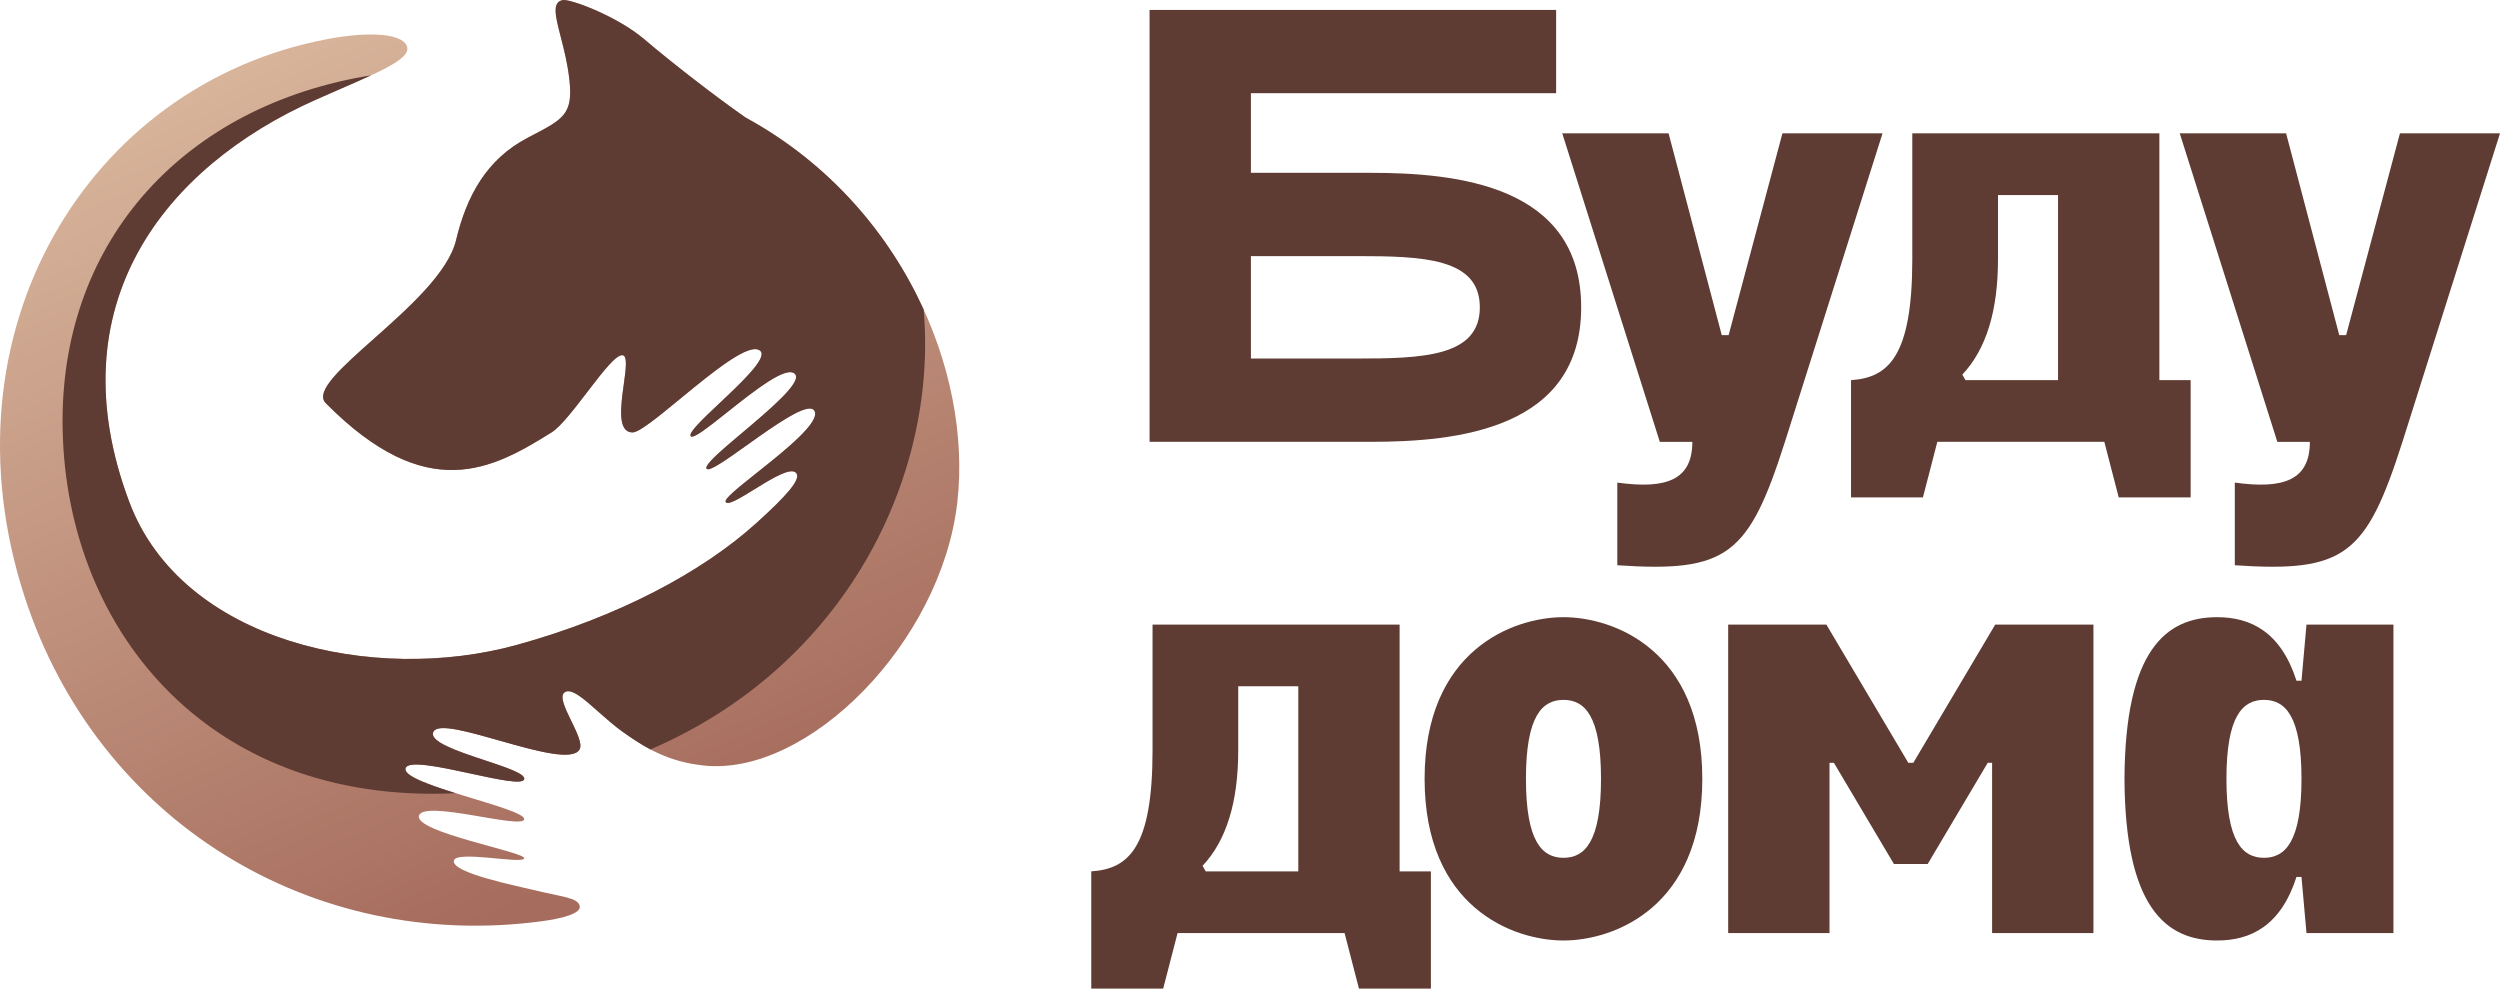
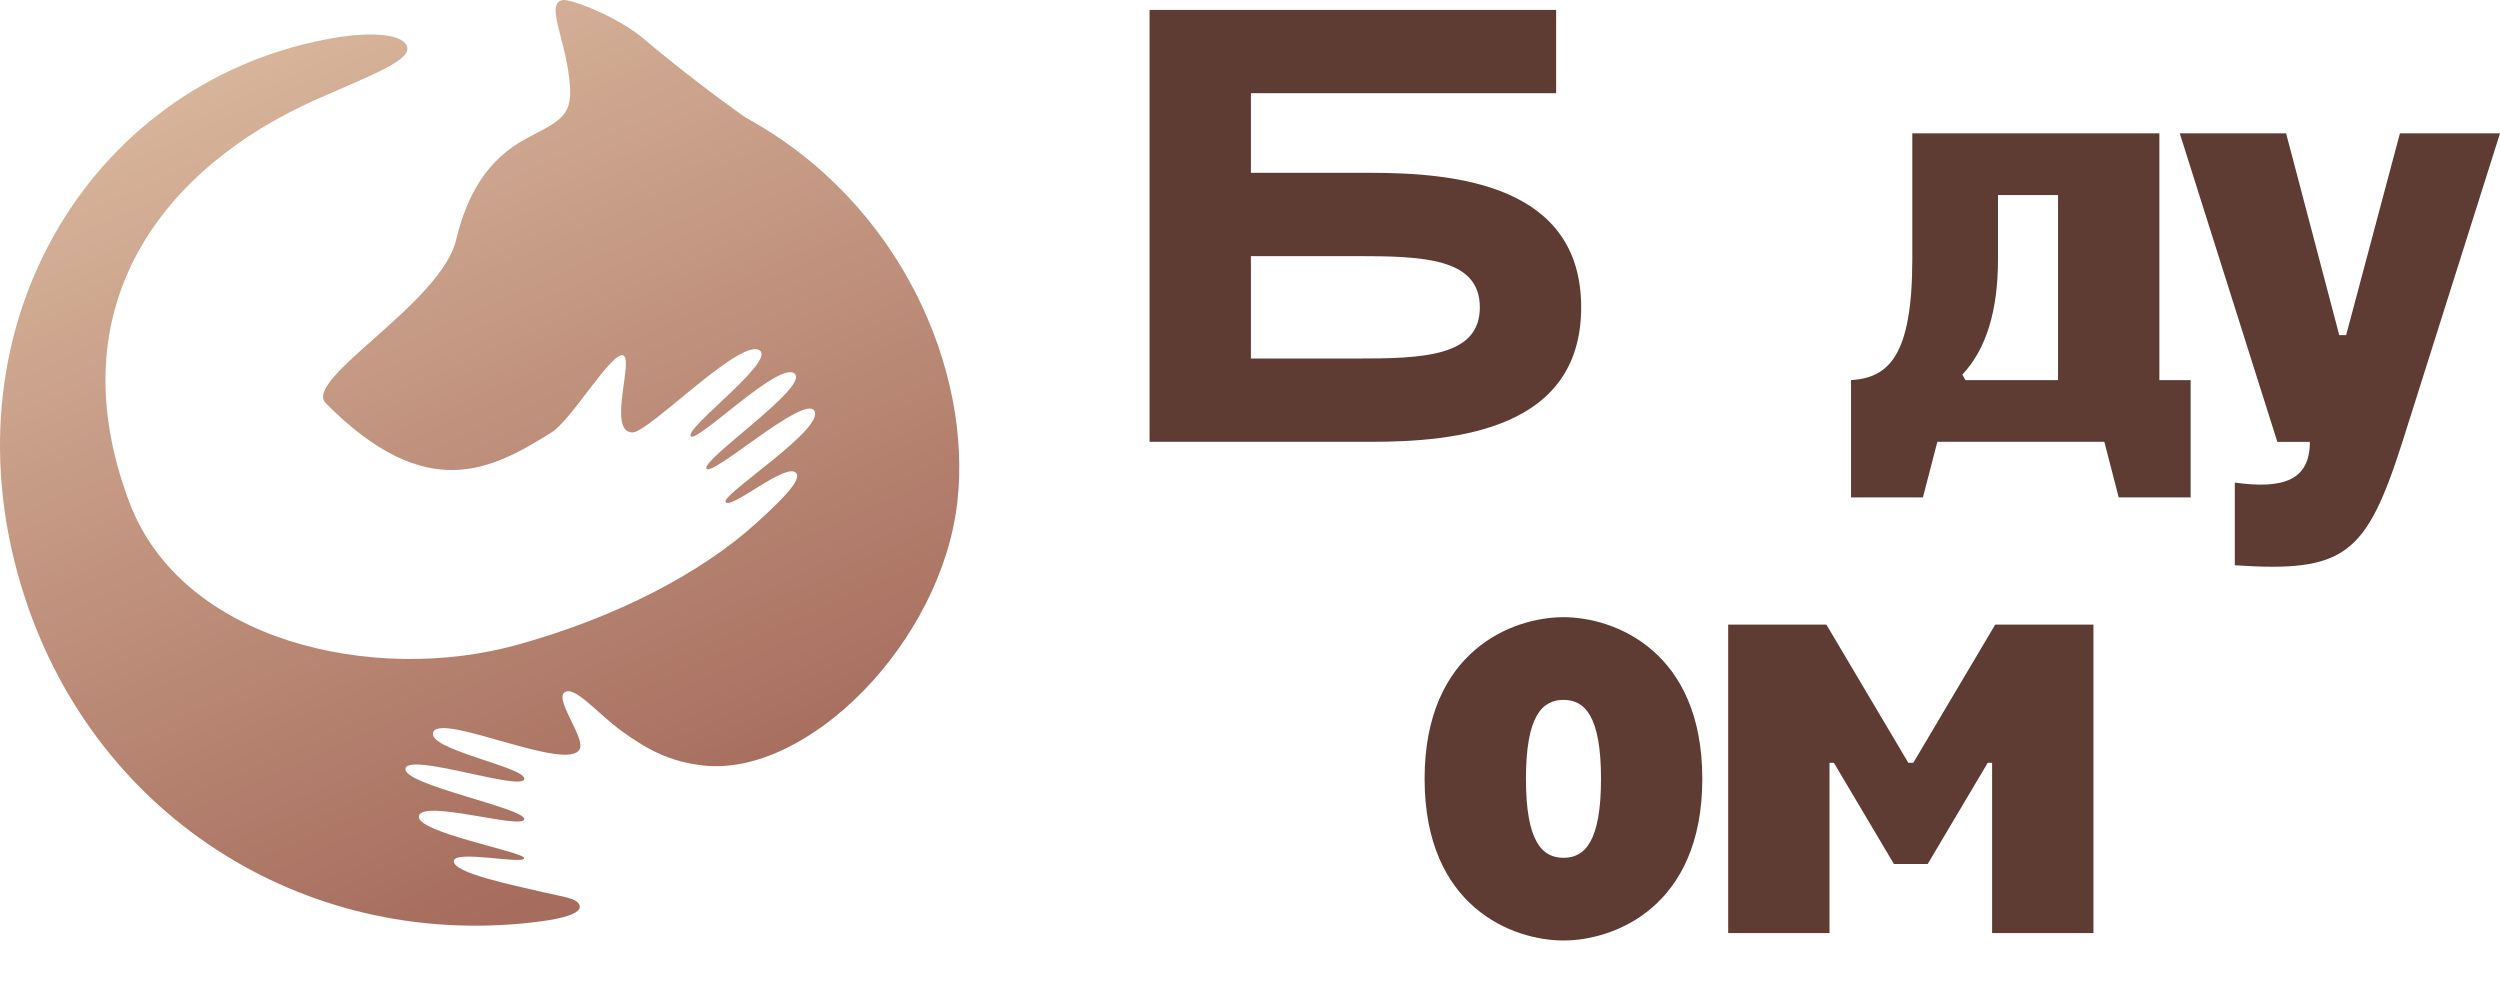
<svg xmlns="http://www.w3.org/2000/svg" width="220" height="87" viewBox="0 0 220 87" fill="none">
  <g clip-path="url(#clip0_72_1102)">
    <path fill-rule="evenodd" clip-rule="evenodd" d="M110.08 8.204V15.208H120.593C128.188 15.208 139.143 16.294 139.143 27.044C139.143 37.795 128.19 38.881 120.593 38.881H101.162V0.875H136.939V8.204H110.078H110.08ZM110.08 31.552H119.327C125.215 31.552 130.225 31.389 130.225 27.044C130.225 22.7 125.215 22.537 119.327 22.537H110.08V31.55V31.552Z" fill="#5E3B33" />
-     <path d="M137.478 11.734H146.835L151.514 29.491H152.119L156.854 11.734H165.662L157.074 38.884C153.881 48.874 152.009 50.395 142.323 49.743V42.468C146.617 43.065 148.926 42.251 148.926 38.884H146.064L137.478 11.734Z" fill="#5E3B33" />
    <path fill-rule="evenodd" clip-rule="evenodd" d="M168.282 22.811C168.282 31.444 166.135 33.236 162.89 33.453V43.769H169.218L170.485 38.881H185.181L186.447 43.769H192.776V33.453H190.025V11.734H168.282V22.811ZM172.962 33.453L172.687 32.964C174.779 30.738 175.824 27.373 175.824 22.811V17.163H181.107V33.453H172.962Z" fill="#5E3B33" />
-     <path d="M201.177 11.734H191.818L200.406 38.884H203.269C203.269 42.251 200.957 43.065 196.663 42.468V49.743C206.35 50.395 208.221 48.874 211.414 38.884L220 11.734H211.194L206.46 29.491H205.854L201.177 11.734Z" fill="#5E3B33" />
-     <path d="M96.029 76.681C99.277 76.464 101.424 74.672 101.424 66.039V54.963H123.165V76.681H125.918V86.998H119.589L118.323 82.11H103.626L102.36 86.998H96.031V76.681H96.029ZM105.828 76.193L106.104 76.681H114.249V60.391H108.964V66.039C108.964 70.601 107.918 73.966 105.826 76.193H105.828Z" fill="#5E3B33" />
+     <path d="M201.177 11.734H191.818L200.406 38.884H203.269C203.269 42.251 200.957 43.065 196.663 42.468V49.743C206.35 50.395 208.221 48.874 211.414 38.884L220 11.734H211.194L206.46 29.491H205.854Z" fill="#5E3B33" />
    <path d="M125.365 68.538C125.365 57.244 133.125 54.312 137.584 54.312C142.043 54.312 149.803 57.244 149.803 68.538C149.803 79.832 142.043 82.764 137.584 82.764C133.125 82.764 125.365 79.832 125.365 68.538ZM134.283 68.538C134.283 74.075 135.714 75.487 137.586 75.487C139.458 75.487 140.889 74.075 140.889 68.538C140.889 63.001 139.458 61.589 137.586 61.589C135.714 61.589 134.283 63.001 134.283 68.538Z" fill="#5E3B33" />
    <path d="M152.08 82.112V54.963H160.721L167.93 67.126H168.371L175.58 54.963H184.223V82.112H175.305V67.126H174.92L169.637 76.03H166.664L161.382 67.126H160.996V82.112H152.08Z" fill="#5E3B33" />
-     <path d="M210.623 82.112H202.971L202.531 77.171H202.09C200.714 81.461 198.074 82.764 195.101 82.764C190.587 82.764 187.009 79.832 186.954 68.538C187.009 57.244 190.587 54.312 195.101 54.312C198.074 54.312 200.714 55.615 202.09 59.905H202.531L202.971 54.963H210.623V82.112ZM195.927 68.538C195.927 74.075 197.358 75.487 199.228 75.487C201.097 75.487 202.531 74.075 202.531 68.538C202.531 63.001 201.1 61.589 199.228 61.589C197.356 61.589 195.927 63.001 195.927 68.538Z" fill="#5E3B33" />
    <path fill-rule="evenodd" clip-rule="evenodd" d="M28.666 3.469C7.716 7.498 -5.431 29.221 2.18 52.558C8.612 72.278 27.486 83.8 47.729 81.061C49.493 80.822 51.202 80.378 51.01 79.698C50.819 79.021 49.533 78.925 47.729 78.499C44.889 77.832 39.934 76.825 39.934 75.788C39.934 74.752 45.976 76.086 46.13 75.534C46.285 74.982 36.486 73.251 36.869 71.787C37.252 70.323 46.086 73.056 46.13 72.08C46.175 71.105 35.367 69.046 35.682 67.627C35.997 66.206 45.875 69.641 46.13 68.568C46.386 67.495 37.265 65.933 38.155 64.371C39.044 62.809 49.929 67.962 51.01 65.933C51.53 64.957 48.795 61.584 49.676 60.932C50.557 60.28 52.585 62.809 54.76 64.371C56.934 65.933 58.887 67.028 61.893 67.362C71.066 68.383 82.852 56.548 84.248 44.166C85.552 32.61 79.293 17.812 65.621 10.348C63.093 8.593 59.087 5.495 56.716 3.469C54.32 1.42 50.171 -0.118 49.522 0.006C47.978 0.299 49.709 3.243 50.114 7.077C50.44 10.153 49.511 10.513 46.43 12.125C42.799 14.026 41.061 17.25 40.132 21.131C38.793 26.706 26.601 33.394 28.666 35.479C37.562 44.46 43.294 41.323 48.533 38.054C50.281 36.963 53.772 31.02 54.809 31.263C55.846 31.506 53.375 38.054 55.665 38.054C57.13 38.054 65.431 29.427 66.916 30.892C68.003 31.965 60.279 37.669 60.781 38.379C61.283 39.09 68.829 31.463 69.981 32.942C70.969 34.211 61.712 40.458 62.172 41.238C62.633 42.018 70.771 34.7 71.661 36.142C72.634 37.723 63.507 43.482 63.852 44.166C64.249 44.948 69.289 40.556 70.08 41.649C70.49 42.214 69.14 43.697 66.552 46.037C61.783 50.349 54.382 54.3 45.459 56.759C32.938 60.211 16.004 56.522 11.369 44.164C4.862 26.825 14.467 14.708 27.776 8.782C32.817 6.538 36.391 5.267 35.783 3.999C35.281 2.954 32.498 2.73 28.666 3.466V3.469Z" fill="url(#paint0_linear_72_1102)" />
-     <path d="M40.099 69.802C37.703 69.053 35.541 68.275 35.684 67.628C35.853 66.87 38.754 67.498 41.456 68.082C43.809 68.593 46.014 69.068 46.133 68.569C46.245 68.095 44.532 67.526 42.658 66.905C40.286 66.118 37.659 65.245 38.155 64.372C38.571 63.64 41.18 64.383 43.948 65.169C47.088 66.062 50.435 67.013 51.008 65.934C51.255 65.469 50.764 64.459 50.277 63.457C49.742 62.36 49.213 61.274 49.674 60.933C50.257 60.501 51.347 61.467 52.648 62.623C53.309 63.21 54.025 63.844 54.756 64.37C55.593 64.971 56.399 65.504 57.242 65.949C74.444 58.537 82.55 41.934 81.282 27.241C78.249 20.578 73.02 14.387 65.619 10.347C63.091 8.592 59.085 5.494 56.714 3.467C54.32 1.421 50.171 -0.117 49.522 0.007C48.557 0.189 48.872 1.408 49.341 3.233C49.623 4.328 49.962 5.64 50.114 7.078C50.429 10.041 49.579 10.484 46.765 11.952C46.657 12.009 46.544 12.068 46.432 12.126C42.801 14.027 41.063 17.251 40.134 21.132C39.447 23.998 35.891 27.156 32.879 29.832C30.029 32.363 27.664 34.466 28.668 35.478C37.565 44.458 43.296 41.322 48.535 38.052C49.346 37.546 50.53 35.997 51.673 34.507C52.994 32.78 54.256 31.131 54.813 31.262C55.234 31.36 55.077 32.5 54.895 33.816C54.628 35.743 54.309 38.052 55.67 38.052C56.258 38.052 57.947 36.664 59.854 35.096C62.699 32.756 66.033 30.015 66.92 30.89C67.541 31.503 65.288 33.625 63.335 35.467C61.868 36.849 60.569 38.074 60.785 38.378C60.988 38.665 62.349 37.585 63.969 36.297C66.352 34.405 69.298 32.061 69.983 32.941C70.549 33.669 67.755 36.028 65.35 38.057C63.555 39.571 61.979 40.902 62.177 41.237C62.371 41.567 63.934 40.453 65.744 39.162C68.219 37.398 71.152 35.307 71.665 36.141C72.26 37.107 69.089 39.63 66.607 41.604C65.024 42.862 63.723 43.898 63.859 44.165C64.035 44.513 65.134 43.833 66.37 43.07C67.904 42.121 69.648 41.041 70.087 41.648C70.496 42.212 69.146 43.696 66.559 46.035C61.789 50.347 54.388 54.299 45.465 56.758C32.945 60.21 16.011 56.521 11.376 44.163C4.868 26.824 14.474 14.707 27.783 8.781C28.573 8.429 29.327 8.101 30.036 7.792C31.009 7.369 31.894 6.984 32.665 6.628C16.304 9.254 5.505 21.017 5.505 37.038C5.505 54.955 18.002 70.847 40.099 69.802Z" fill="#5E3B33" />
  </g>
  <defs>
    <linearGradient id="paint0_linear_72_1102" x1="20.14" y1="-6.828" x2="56.667" y2="75.006" gradientUnits="userSpaceOnUse">
      <stop stop-color="#DFBFA4" />
      <stop offset="1" stop-color="#A66C5D" />
    </linearGradient>
    <clipPath id="clip0_72_1102">
      <rect width="220" height="87" fill="white" />
    </clipPath>
  </defs>
</svg>